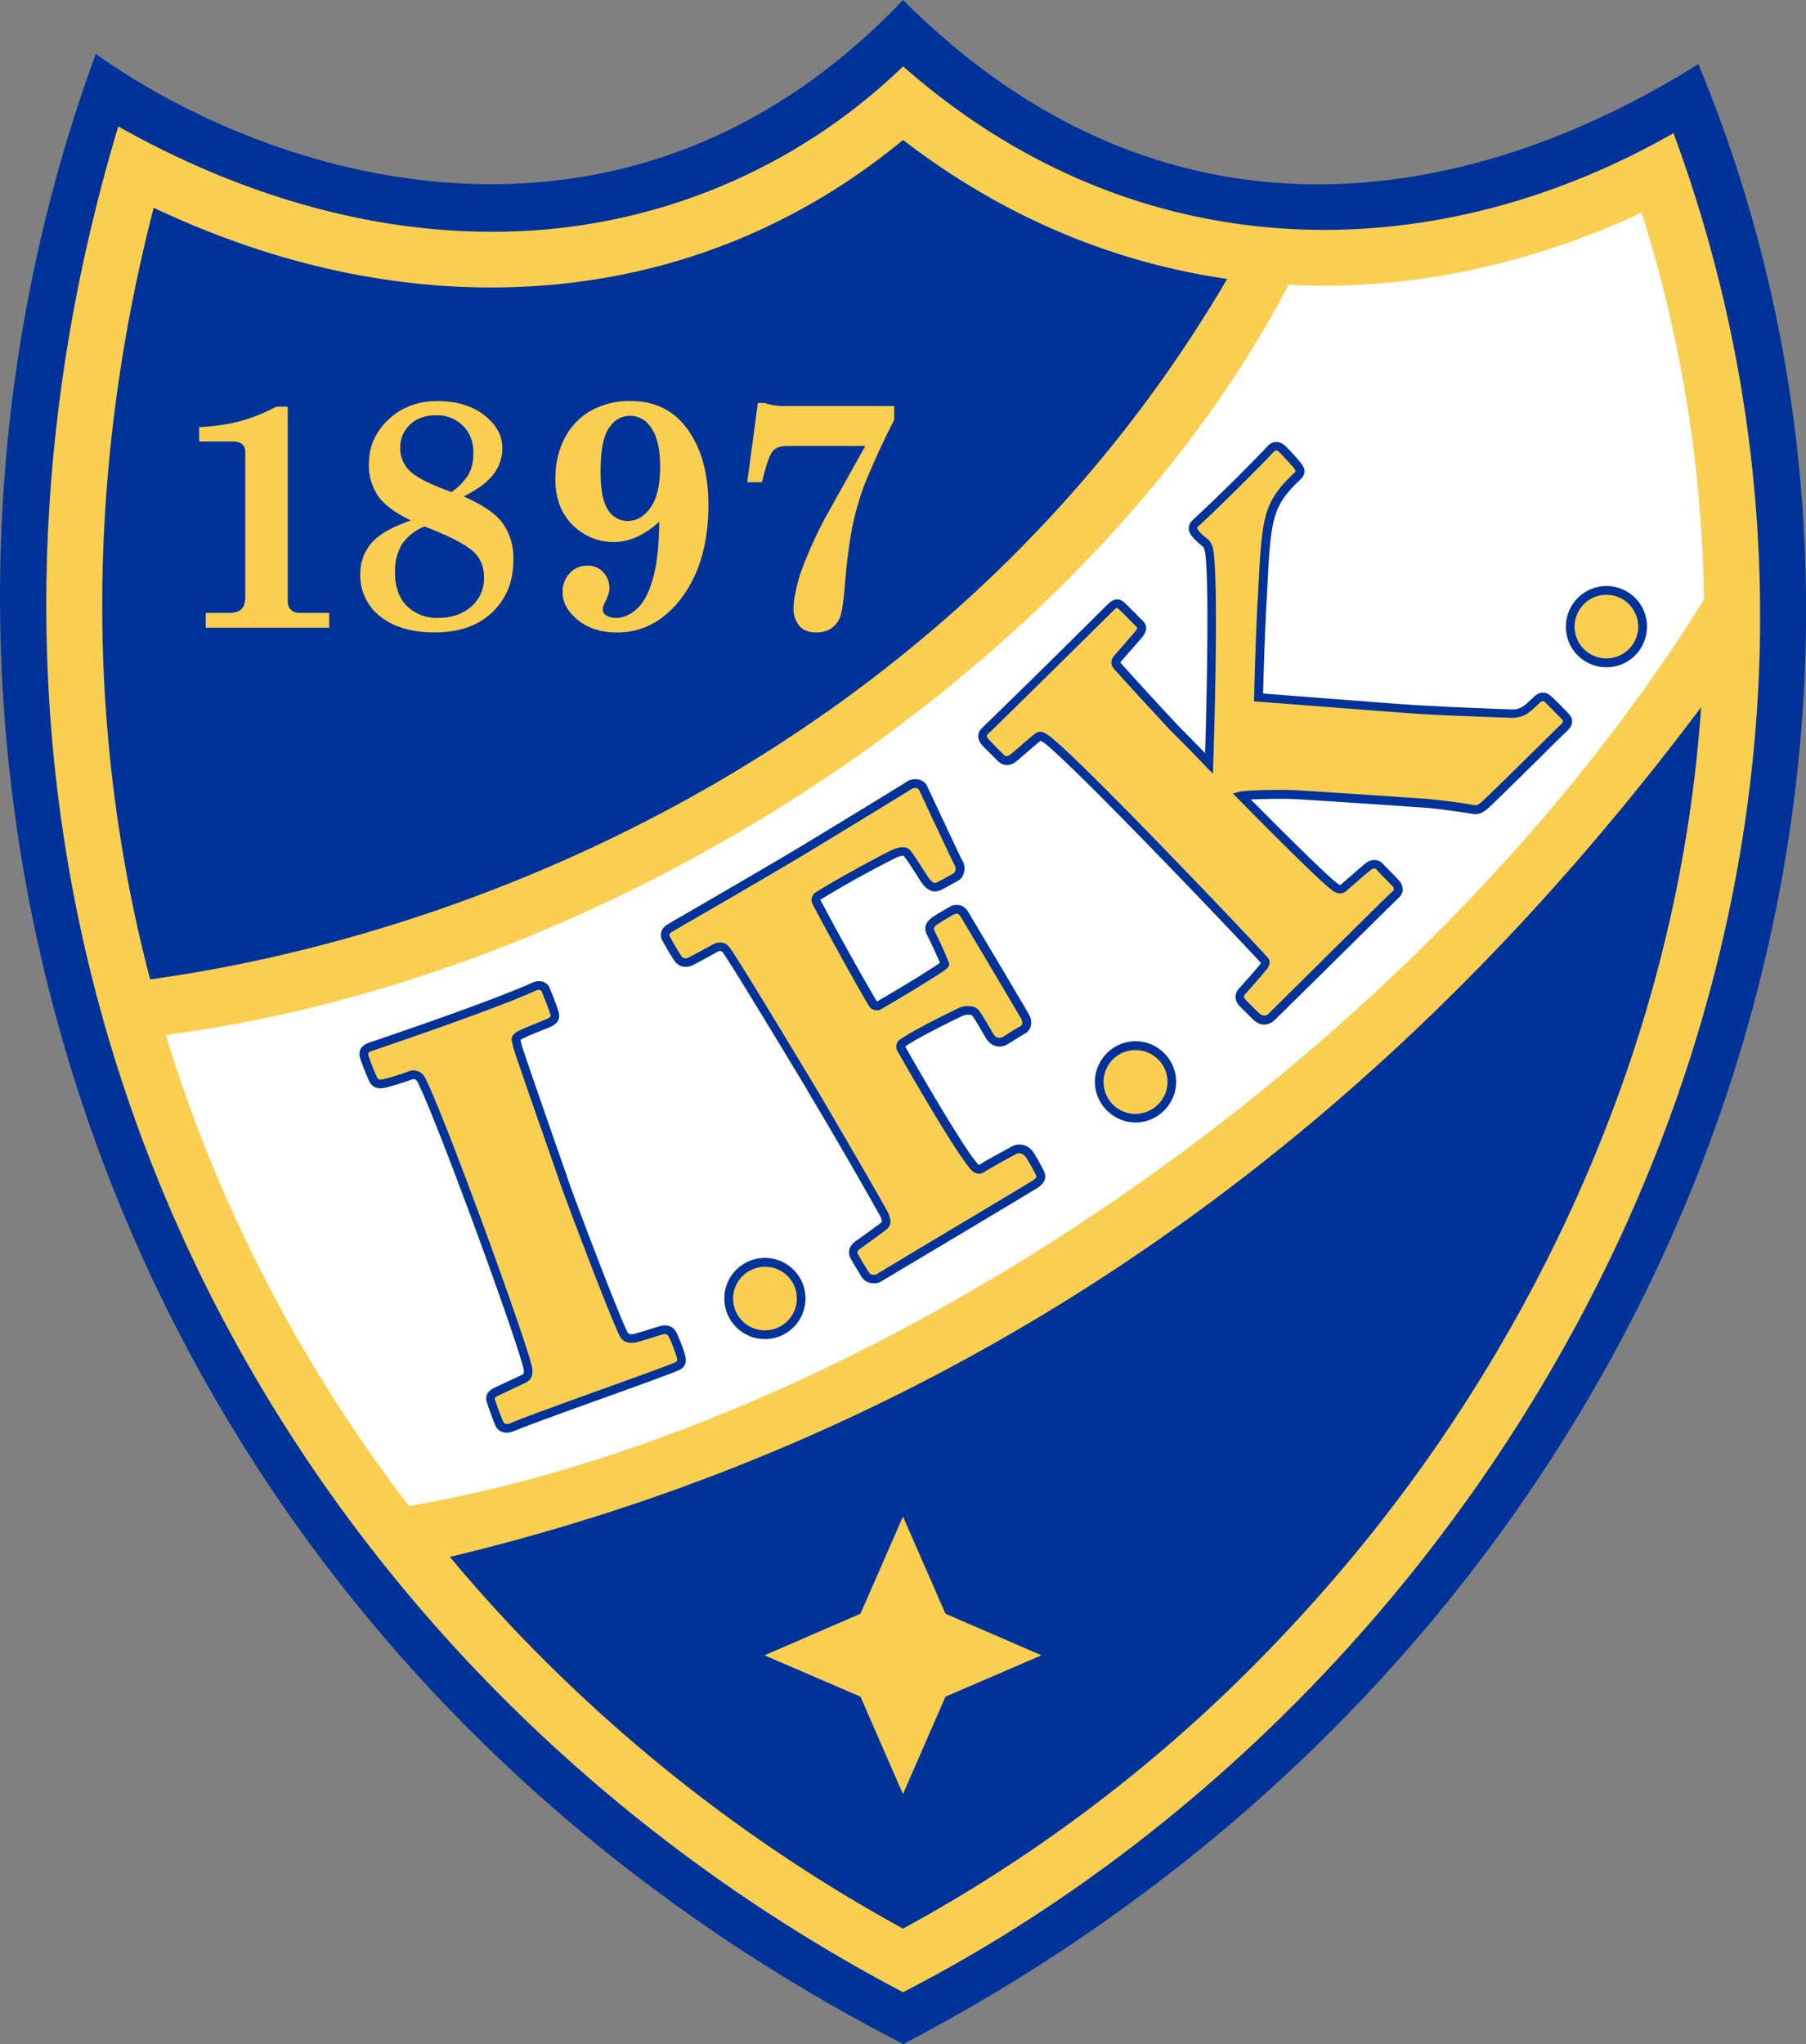
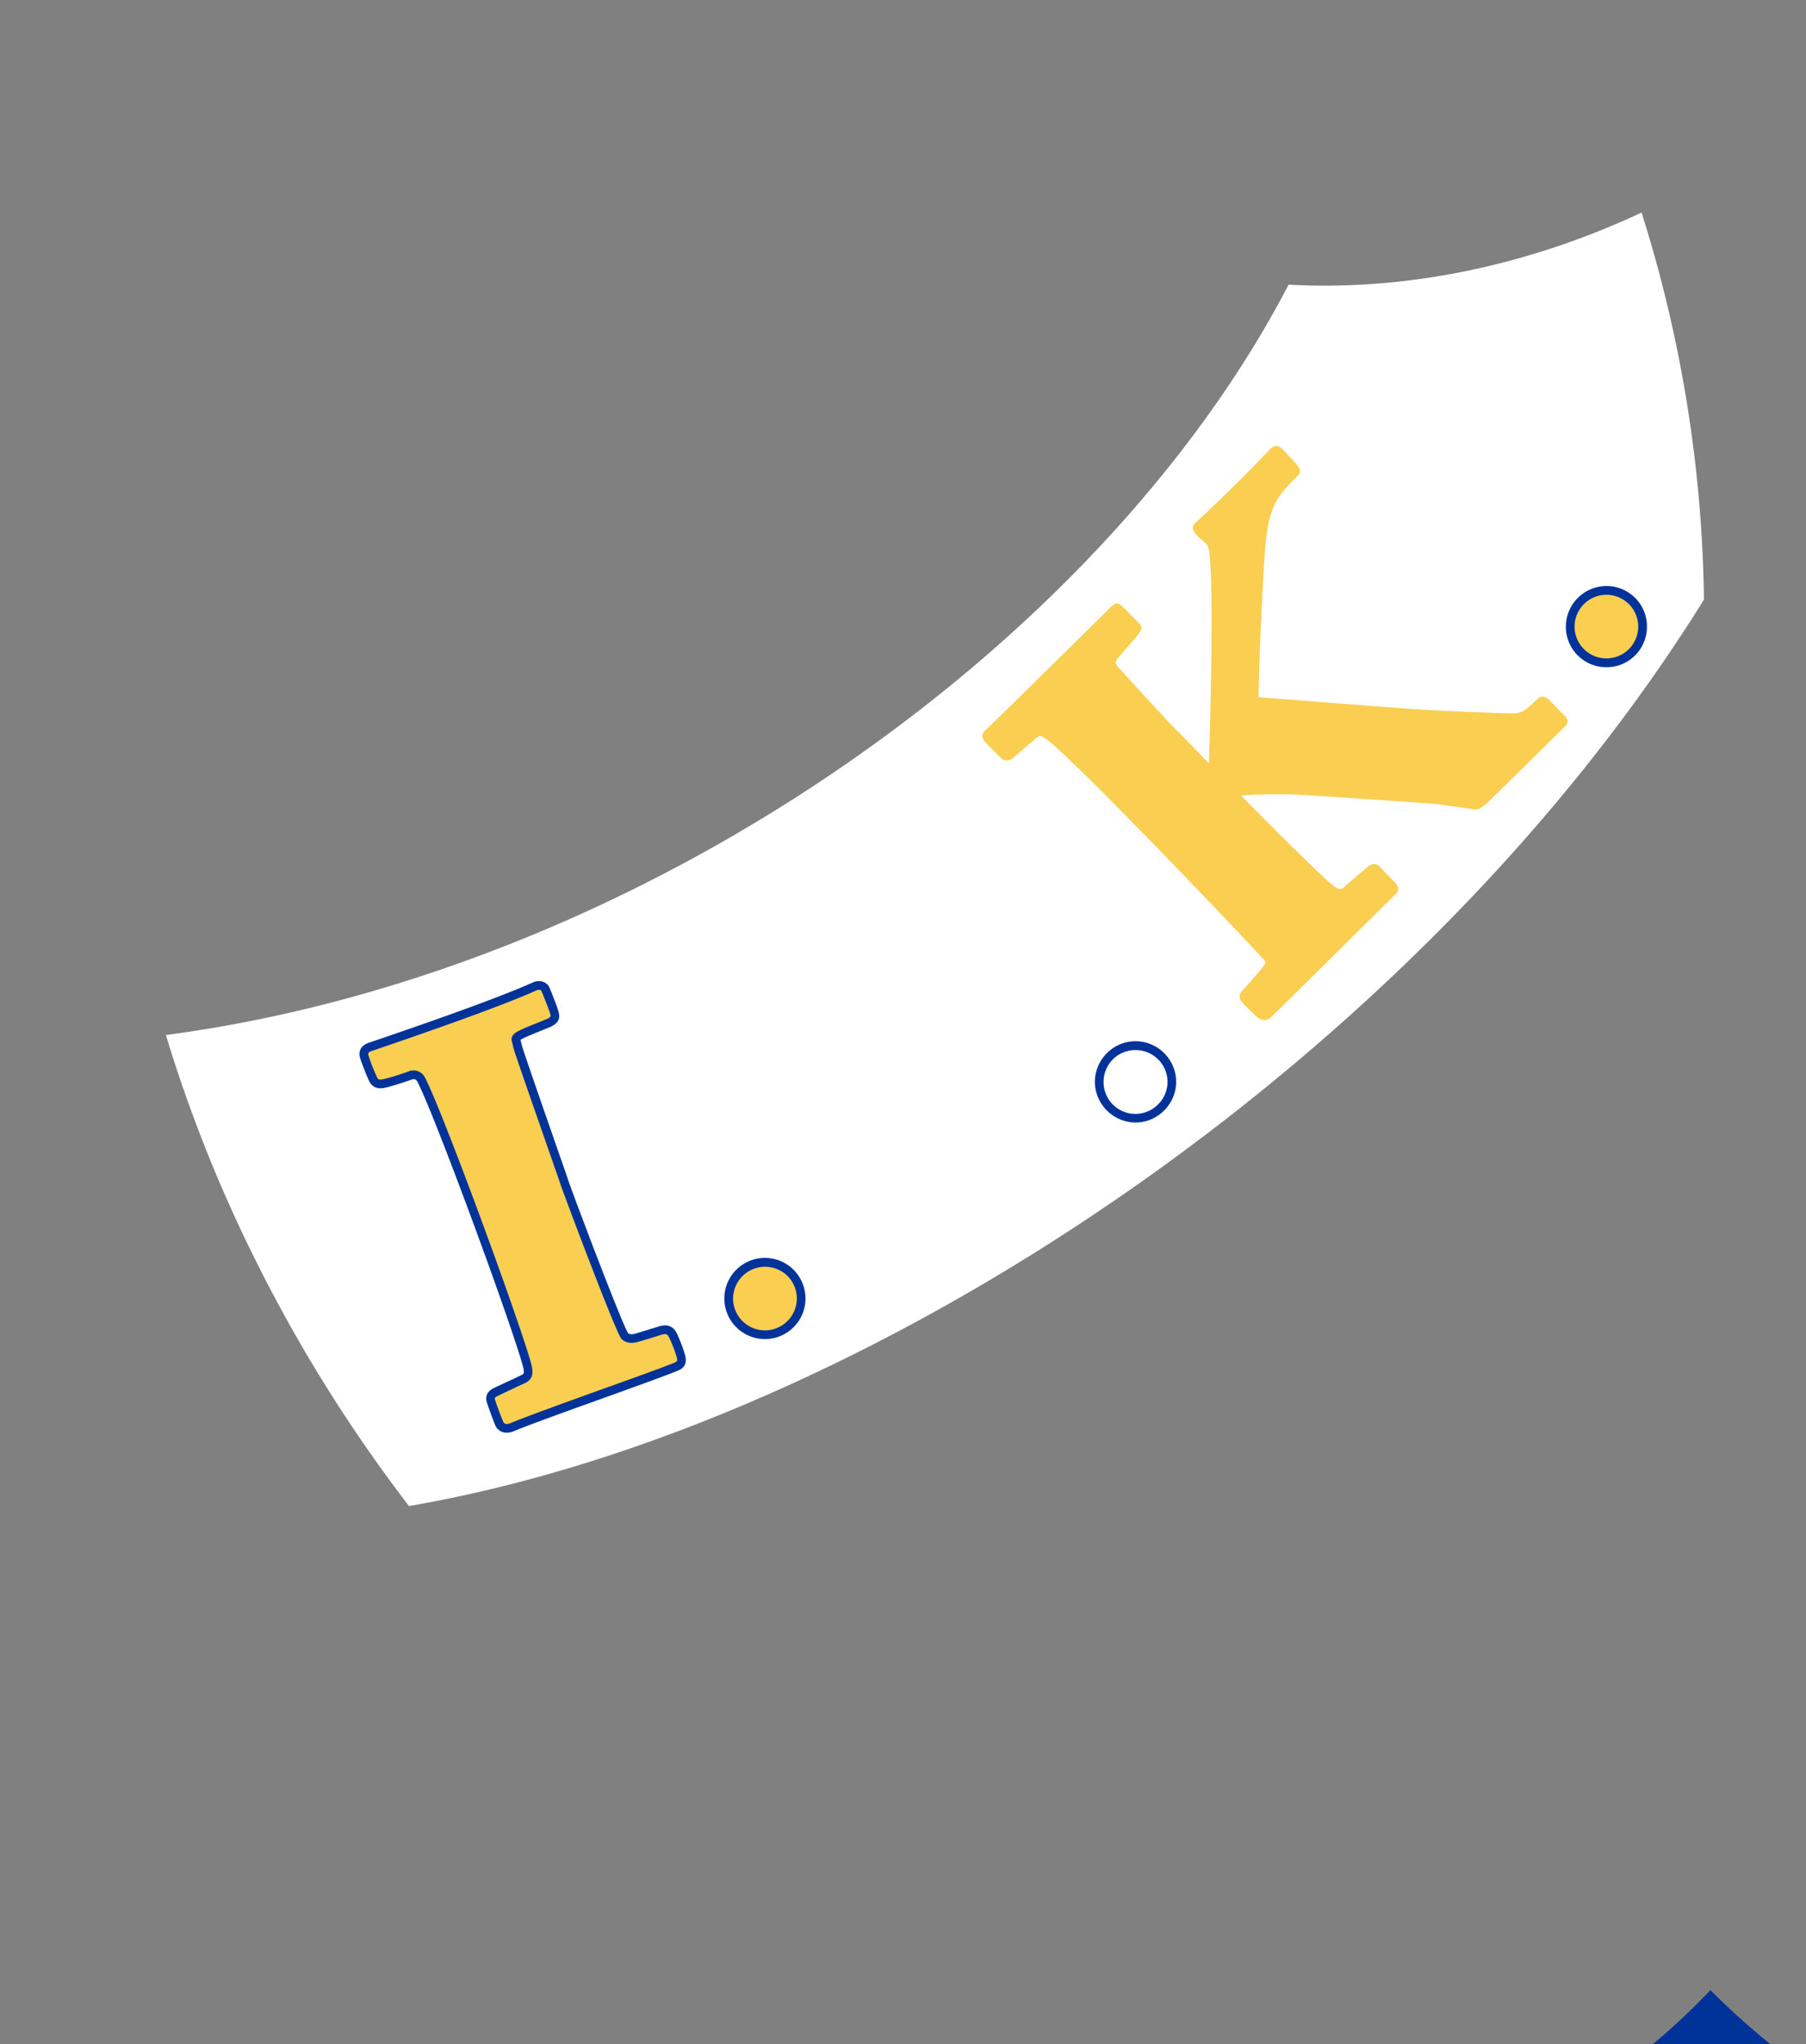
<svg xmlns="http://www.w3.org/2000/svg" width="265.11" height="300">
  <rect width="100%" height="100%" fill="#808080" stroke="none" />
  <g fill="#FACE50">
-     <path fill="#039" d="M132.58 300C14.85 239.5-23.91 111.4 14.06 7.91c25.41 18.11 77.43 35.2 118.5-7.9 38.3 38.29 82.73 30.7 116.75 9.4 42.41 102-1.82 230.57-116.72 290.6" />
-     <path d="M231.12 176.49a231.04 231.04 0 0 1-42.66 63.38 223.04 223.04 0 0 1-55.9 43.2 233.6 233.6 0 0 1-56.6-43.43 228.06 228.06 0 0 1-9.92-11.13c97.93-23.48 154.34-85.69 183.67-124.71-1.7 24.75-7.93 49.2-18.6 72.7M22.56 30.49c16.46 7.78 33.1 11.7 49.56 11.7 22.5 0 43.24-7.45 60.45-21.65 14.26 11 30.41 17.92 47.57 20.4-38.72 66.09-106.65 95.7-158.1 102.81-9.52-36.3-9.4-74.78.52-113.26m223.11-10.95c-16.47 9.39-34.03 14.2-51.28 14.2-22.11 0-43.5-7.87-61.82-24a86.38 86.38 0 0 1-60.45 24.27c-17.64 0-36.29-5.07-54.76-15.45C-17.9 136.05 38.8 243.06 132.56 292.4c91.2-46.97 153.91-162.06 113.1-272.86" />
+     <path fill="#039" d="M132.58 300c25.41 18.11 77.43 35.2 118.5-7.9 38.3 38.29 82.73 30.7 116.75 9.4 42.41 102-1.82 230.57-116.72 290.6" />
    <path fill="#FFF" d="M250.13 88a195.91 195.91 0 0 0-9.16-56.8c-15.05 7.04-31 10.73-46.61 10.73-1.74 0-3.49-.06-5.2-.15l.2-.37-.2.37c-28.1 53.97-96.3 101.1-164.81 110.13a211.26 211.26 0 0 0 9.68 25.73 220.6 220.6 0 0 0 26.01 43.4c67.5-11.58 148.22-65.66 190.1-133.05" />
-     <path d="m138.79 249.02 14.09-6.07-14.09-6.1-6.24-14.27-6.24 14.27-14.09 6.1 14.09 6.07 6.24 14.3M29.23 62.7c2.46-.15 4.52-.46 6.2-.93a26.18 26.18 0 0 0 5.11-2.08h1.7v28.53c0 .55.15.98.47 1.28.3.3.73.46 1.26.46h4.35v2.17H30.2v-2.17h3.4c.87 0 1.5-.2 1.86-.57.37-.37.55-1 .55-1.89V66.35c0-.5-.15-.88-.46-1.15-.3-.27-.76-.4-1.35-.4h-4.96M66.27 72.22a8.64 8.64 0 0 0 2.55-2.65c.44-.84.67-1.86.67-3.07 0-1.65-.5-3-1.53-4a5.27 5.27 0 0 0-4-1.54c-1.55 0-2.81.44-3.76 1.35a4.57 4.57 0 0 0-1.45 3.44c0 1.31.47 2.43 1.37 3.34.92.94 2.97 1.97 6.15 3.13m-3.95 5.05a7.28 7.28 0 0 0-3.28 2.55 7.57 7.57 0 0 0-1.05 4.2c0 2.1.56 3.73 1.72 4.91a6.26 6.26 0 0 0 4.63 1.76c2 0 3.61-.58 4.85-1.67a5.45 5.45 0 0 0 1.86-4.27c0-1.7-.6-3.03-1.82-4.01-1.22-1-3.5-2.16-6.91-3.47m5.75-4.4c2.76 1.2 4.67 2.5 5.72 3.92a8.82 8.82 0 0 1 1.57 5.4c0 3.14-1.03 5.7-3.1 7.68-2.07 1.97-4.88 2.95-8.41 2.95-3.44 0-6.12-.8-8.06-2.37a7.55 7.55 0 0 1-2.9-6.1 6.8 6.8 0 0 1 1.62-4.62c1.08-1.27 3.02-2.39 5.81-3.34-2.34-1.13-3.96-2.34-4.85-3.64a8 8 0 0 1-1.32-4.63c0-2.55.94-4.72 2.85-6.52 1.9-1.8 4.3-2.73 7.2-2.73 2.85 0 5.16.7 6.92 2.09 1.76 1.38 2.62 2.99 2.62 4.82 0 1.34-.4 2.6-1.23 3.73-.8 1.13-2.3 2.26-4.44 3.36M92.52 61.03c-1.31 0-2.36.61-3.17 1.85-.8 1.2-1.19 3.33-1.19 6.36 0 2.64.37 4.5 1.08 5.57a3.33 3.33 0 0 0 2.9 1.65c1.33 0 2.46-.67 3.38-2 .93-1.32 1.38-3.31 1.38-6.03 0-2.74-.52-4.73-1.56-5.99a3.55 3.55 0 0 0-2.82-1.41m4.25 15.54-.37.33c-2.03 1.75-4.14 2.65-6.3 2.65-2.08 0-3.9-.67-5.48-1.98-2.07-1.73-3.1-4.15-3.1-7.27 0-2.25.46-4.27 1.38-6a9.74 9.74 0 0 1 3.87-4.04 11.62 11.62 0 0 1 5.77-1.4c3.4 0 6.04 1.22 7.97 3.61 2.33 2.88 3.48 6.78 3.48 11.65 0 5.77-1.4 10.44-4.22 14-2.52 3.13-5.56 4.71-9.2 4.71-2.3 0-4.2-.6-5.72-1.81-1.51-1.23-2.26-2.57-2.26-4.09a3.9 3.9 0 0 1 1.05-2.81c.71-.75 1.57-1.1 2.6-1.1.91 0 1.7.3 2.3.95s.92 1.43.92 2.38c0 .51-.2 1.17-.61 1.97-.25.46-.37.85-.37 1.12a1 1 0 0 0 .43.83c.4.27.91.42 1.56.42 1.02 0 2.02-.43 3-1.31.97-.85 1.77-2.31 2.35-4.37.6-2.04.92-4.85.95-8.44M111.25 59.14h.96c.84.3 1.85.46 3.01.46h16.04v2.03a121.89 121.89 0 0 0-4.34 9.44 41.9 41.9 0 0 0-1.8 6.21 82 82 0 0 0-1.12 8.84c-.18 2.23-.4 3.69-.67 4.42a3.56 3.56 0 0 1-1.31 1.68c-.6.4-1.33.61-2.18.61-1.07 0-1.9-.3-2.47-.93a3.94 3.94 0 0 1-.87-2.73c0-.67.1-1.43.3-2.32.25-1.31.66-2.68 1.23-4.11a62.63 62.63 0 0 1 3.12-6.77l5.87-10.51h-11.45c-1.09 0-1.85.3-2.26.92-.41.62-.91 2.08-1.46 4.4h-2.16M129.04 187.53c-.64.4-1.57.18-1.94-.33-.38-.5-1.44-2.32-1.7-2.83-.28-.5-.23-1.13.53-1.67.78-.53 3.56-2.53 3.9-2.83.34-.3.31-.76 0-1.55-.34-.79-8.93-15.53-10.73-18.54-1.82-3-11.67-19.37-12.6-20.46-.7-.74-1.68-.08-1.68-.08s-3.04 1.66-3.5 1.89c-.45.2-1.22.32-1.74-.39-.54-.69-1.4-2.22-1.8-2.94-.37-.7-.02-1.23.48-1.54.5-.32 14.98-8.66 20.44-11.97 5.45-3.3 14.62-8.9 14.92-9.11.3-.2 1.43-.4 1.87.49.45.88 4.87 10.46 5.24 11.05.38.6.17 1.69-.35 1.95-.6.35-1.75.99-2.55 1.39-.81.42-1.34-.02-1.88-.66-.52-.62-2.6-4.21-3.04-4.36-.4-.12-.79-.08-1.58.25-.76.29-8.07 4.16-11.3 6.27-.17.1-.35.48-.2.8 1.2 2.4 6.79 12.58 8.35 15.05.12.21.57.3.82.15 2.18-1.22 9.7-5.75 9.72-6.05-.1-.37-1.7-3.87-2.11-4.64-.41-.75.01-1.28.6-1.7.6-.4 1.83-1.15 2.5-1.5.67-.4 1.41-.27 1.92.65 0 0 8.57 14.37 8.9 15.02.33.62.27 1.46-.43 1.81-.67.37-2 1.27-2.7 1.64-.66.37-1.62.18-2.16-.74a42.39 42.39 0 0 0-2.12-3.47c-.24-.26-1.22-.44-2.04-.08-.78.34-6.71 3.23-8.63 4.62-.2.12-.32.46-.2.73 1.42 2.53 9.15 15.97 10.98 17.6.5.3.58.21 1.18-.14.59-.38 3.5-2.01 4.5-2.5.79-.4 1.73-.1 2.27.74.55.85 1.16 1.95 1.43 2.53.29.6.27 1.1-.66 1.71-.92.62-22.32 13.37-22.9 13.73" />
-     <path fill="#039" d="M128.7 187c-.36.22-.92.07-1.08-.16-.34-.47-1.4-2.25-1.67-2.76-.07-.13-.24-.43.36-.83.73-.52 3.57-2.57 3.93-2.9.81-.68.37-1.78.17-2.26-.37-.86-9.06-15.77-10.77-18.62l-.18-.3c-7.66-12.72-11.85-19.54-12.48-20.26-.86-.93-2.02-.53-2.52-.18l.06-.04c-1.22.67-3.13 1.71-3.45 1.85-.65.28-.91-.05-.99-.15-.5-.67-1.35-2.2-1.7-2.86-.1-.14-.26-.45.2-.72l2.22-1.3c4.55-2.61 14-8.11 18.23-10.67 5.1-3.1 14.61-8.9 14.95-9.14l-.02.02c.08-.03.38-.1.64-.03.15.05.24.13.32.27.17.33.9 1.9 1.75 3.74 1.91 4.06 3.29 7 3.5 7.36.1.16.14.44.08.73-.08.2-.16.3-.2.34l-.57.33c-.6.32-1.35.76-1.95 1.04-.29.16-.5.2-1.08-.5-.19-.22-.62-.92-1.07-1.6-1.53-2.39-1.86-2.82-2.27-2.95-.58-.2-1.11-.12-2.03.24-.84.34-8.2 4.27-11.4 6.33-.44.28-.73 1.04-.43 1.62 1.17 2.27 6.8 12.59 8.38 15.1.32.51 1.11.7 1.68.4 1.06-.62 3.48-2.03 5.69-3.4 4.33-2.65 4.33-2.77 4.33-3.22l.02-.06-.02-.07a63.3 63.3 0 0 0-2.16-4.8c-.1-.22-.23-.45.4-.9.59-.38 1.8-1.13 2.43-1.47a.88.88 0 0 1 .56-.1c.22.07.4.3.5.49 3.46 5.8 8.66 14.55 8.89 15.01.13.27.23.78-.14.99-.35.19-.85.49-1.39.81-.48.32-.99.65-1.31.81-.4.2-.98.1-1.31-.5-.02-.04-1.83-3.2-2.23-3.58-.44-.48-1.69-.69-2.75-.24-.85.39-6.75 3.28-8.76 4.7-.42.29-.66 1-.37 1.56.09.15 8.98 15.88 11.12 17.77l.05.03.04.03c.78.47 1.16.28 1.77-.1l.08-.05c.58-.36 3.44-1.97 4.42-2.48.52-.23 1.11-.02 1.46.54.55.85 1.13 1.92 1.4 2.47.14.3.23.47-.44.88-.58.4-9.47 5.7-15.97 9.58l-6.9 4.14.7 1.07c.2-.13 3.29-1.98 6.89-4.12 6.86-4.1 15.4-9.2 16.03-9.61 1.07-.72 1.34-1.5.87-2.52a38.5 38.5 0 0 0-1.45-2.59c-.73-1.12-2.03-1.55-3.13-.98-1 .5-3.94 2.16-4.52 2.51l-.09.05c-.13.1-.29.18-.33.2h.07l-.18-.1.1.08c-1.6-1.43-8.5-13.29-10.85-17.46.04.06.04.09.04.1v-.03l-.04.05c1.92-1.37 7.8-4.23 8.51-4.54a1.95 1.95 0 0 1 1.37-.06l-.03-.02c.22.22 1.37 2.19 2.04 3.34.74 1.3 2.11 1.5 3.01 1 .37-.2.87-.51 1.39-.84.5-.31 1-.63 1.33-.8.91-.5 1.19-1.66.66-2.69-.32-.65-8.56-14.47-8.91-15.06-.37-.7-.87-.98-1.24-1.07a1.97 1.97 0 0 0-1.54.2c-.67.37-1.92 1.11-2.54 1.53-1.38.97-1.1 2.01-.83 2.53a63.3 63.3 0 0 1 2.06 4.5l-.02-.16c0-.2.1-.32.14-.38-.54.54-7.08 4.52-9.52 5.89l.03-.02-.09-.01c.02 0 .06.03.1.07a403.13 403.13 0 0 1-8.34-15c.02.02.02.06.02.06a.2.2 0 0 1 .03-.09c0 .02-.03.03-.06.06a149.58 149.58 0 0 1 11.2-6.21c.75-.3.94-.28 1.16-.22-.08-.02-.15-.06-.15-.06.26.22 1.18 1.65 1.72 2.48.58.91.94 1.48 1.15 1.75.37.41 1.28 1.5 2.68.8.6-.28 1.35-.73 1.98-1.07l.56-.32c.38-.2.66-.6.8-1.14.16-.61.09-1.25-.2-1.7-.22-.36-2.15-4.51-3.44-7.24l-1.77-3.78c-.24-.48-.65-.8-1.18-.94-.64-.16-1.3 0-1.63.2-.35.25-9.11 5.61-14.9 9.11-4.2 2.56-14.02 8.24-18.2 10.67a104.4 104.4 0 0 0-2.22 1.3c-.91.54-1.2 1.53-.69 2.42.42.74 1.27 2.28 1.82 3.01.6.77 1.54.98 2.52.57.48-.21 3.24-1.73 3.55-1.91l.04-.02c.1-.07.55-.35.86-.03.3.36 2.34 3.48 12.34 20.07l.16.31a809.83 809.83 0 0 1 10.69 18.44c.26.64.19.8.19.8v.02c-.3.24-2.97 2.18-3.84 2.79-1.11.79-1.11 1.79-.76 2.49.26.49 1.37 2.35 1.76 2.92.58.8 1.93 1.02 2.81.47" />
    <path d="M99.36 200.54c-2.37 1.06-20.5 7.36-24.24 8.95-.93.34-1.57.05-1.83-.55a48 48 0 0 1-1.24-3.35c-.18-.6.1-.95.64-1.25l4.12-1.92c.58-.29.92-.69.57-2-1.5-5.7-12.85-36.8-15.53-41.93-.58-1.1-1.63-.65-1.63-.65-.96.36-2.87.99-3.84 1.2-.79.16-1.25 0-1.55-.54s-1.13-2.58-1.36-3.4c-.24-.83.19-1.2.86-1.46.67-.22 17.66-5.91 24.13-8.86.62-.28 1.35-.18 1.63.46.29.66 1.04 2.6 1.25 3.3.23.7.17 1.11-.74 1.57-.72.33-4.02 1.55-4.57 2-.48.39-.3.46-.06 1.42.22.96 5.95 17.3 6.99 20.28 1.03 2.98 7.41 19.88 8.66 22.16 0 0 .42.72 1.71.4 1.28-.35 3.25-1 3.61-1.1.38-.1 1.24-.4 1.8.66a18.93 18.93 0 0 1 1.18 3c.17.52.31 1.25-.56 1.63" />
    <path fill="#039" d="M99.1 199.96c-1.1.48-5.74 2.16-10.67 3.92-5.68 2.05-11.57 4.17-13.55 5.02-.34.13-.81.2-1-.21a41.44 41.44 0 0 1-1.22-3.28c-.04-.15-.1-.28.34-.49.33-.18 1.72-.82 2.73-1.31l1.36-.63c1.02-.49 1.28-1.3.91-2.72-1.54-5.83-13-37.1-15.6-42.07a1.88 1.88 0 0 0-2.43-.94c-.88.33-2.79.96-3.74 1.15-.64.15-.76-.05-.84-.2a28.07 28.07 0 0 1-1.3-3.27c-.08-.31-.11-.46.45-.67l.8-.27c14.56-4.96 20.76-7.43 23.38-8.62.22-.1.44-.12.6-.06.09.04.15.1.18.2.29.64 1.04 2.57 1.25 3.24.14.41.15.49-.44.79l-1.33.55c-1.71.68-2.95 1.2-3.36 1.53-.64.52-.58.95-.4 1.54.04.13.08.3.11.5.19.8 3.38 9.92 6.46 18.74l.56 1.63c1.09 3.05 7.45 19.94 8.73 22.25.24.43 1 1.06 2.42.71.85-.23 2.03-.6 2.8-.84l.82-.26.07-.01c.46-.12.73-.14.98.33.5.96.95 2.27 1.15 2.9.17.59.07.7-.22.85l.52 1.16c.96-.42 1.27-1.22.9-2.38-.18-.67-.7-2.07-1.2-3.12-.77-1.44-2.05-1.08-2.46-.98l-.06.02-.89.27c-.76.23-1.9.6-2.75.83-.76.2-.99-.12-.99-.13-1.2-2.2-7.58-19.06-8.62-22.02l-.56-1.64c-1.54-4.4-6.2-17.77-6.4-18.58l-.14-.58a1.64 1.64 0 0 0-.08-.25c.01.04-.02.12-.05.15 0-.02.03-.03.11-.1.3-.25 2.07-.96 3.04-1.35.64-.25 1.14-.46 1.4-.58 1.11-.53 1.43-1.22 1.08-2.32-.21-.73-.99-2.71-1.26-3.35-.18-.44-.5-.72-.92-.9a2.11 2.11 0 0 0-1.58.1c-2.6 1.17-8.74 3.63-23.27 8.57l-.8.27c-1.5.55-1.44 1.62-1.26 2.23.25.84 1.1 2.95 1.4 3.53.31.54.94 1.14 2.25.84 1.02-.22 2.97-.86 3.93-1.2.22-.1.59-.14.83.32 2.58 4.95 13.97 36 15.5 41.8.28 1.03.06 1.12-.23 1.25l-1.34.64c-1.09.5-2.44 1.13-2.8 1.31-1.17.63-1.09 1.52-.95 2 .18.6.99 2.83 1.26 3.44.32.74 1.22 1.4 2.63.88 2-.85 8.13-3.06 13.54-5 4.94-1.78 9.6-3.46 10.74-3.97" />
    <path d="M186.64 149.23c1.22-1.13 17.67-17.47 18.2-17.96.57-.48.5-1.12.05-1.6-.43-.52-1.92-1.95-2.39-2.5-.47-.52-1.17-.4-1.66 0-.51.38-3.22 2.77-3.64 3.11-.37.34-.83.2-1.25-.12-2.16-1.56-13.73-13.36-13.73-13.36.77-.2 5.43-.27 7.41-.2 2.01.05 19.8 1.29 19.8 1.29 1.6.09 5.47.68 6.4.82.89.18 1.23.28 2.48-.87 1.25-1.16 10.55-10.4 11.19-10.98.71-.67.82-1.16.2-1.8-.62-.62-1.8-1.83-2.36-2.38-.57-.54-1.12-.6-1.77.03-1.3 1.2-1.99 2.02-3.6 2-1.1 0-11.26-.4-14.47-.63-3.2-.23-22.77-1.75-22.77-1.75s.18-7.56.5-13.42c.65-12.67.55-14.63 5.2-19 .66-.65.35-1.12 0-1.63-.4-.5-2.1-2.3-2.1-2.3-.32-.32-1.07-.96-1.88-.05a272.44 272.44 0 0 1-10.8 10.66c-.75.58-.65 1.1-.21 1.66.41.58 1.19 1.16 1.44 1.38.28.23.33.34.57 1.03.9 5.08.01 31.39.01 31.39s-3.63-3.79-4.7-4.83c-1.1-1.03-8.45-9.13-8.69-9.38-.2-.26-.5-.59-.06-1.15.45-.55 2.52-2.86 3.1-3.6s.6-1.12.13-1.57c-.49-.48-1.92-1.98-2.41-2.43-.48-.43-.85-.9-1.77 0-.63.63-17.64 17.43-18.32 18.01-.73.6-.63 1.24-.15 1.77.48.54 1.8 1.85 2.39 2.4.56.57 1.26.31 1.66.03.4-.31 3.29-2.86 3.64-3.1.34-.27.55-.24 1.13.15 3.8 2.56 29.88 30 32.17 32.55.2.24.27.37-.04.83a71.8 71.8 0 0 1-3.2 3.7c-.54.56-.44 1.17-.07 1.6.36.44 1.5 1.53 1.98 1.99 0 0 1.18 1.4 2.38.22" />
-     <path fill="#039" d="m184.71 148.58-.42-.39c-.5-.5-1.26-1.23-1.52-1.56-.3-.33-.12-.6.05-.75.47-.53 2.89-3.26 3.26-3.8.4-.62.39-1.1-.02-1.57-1.9-2.15-28.33-30.02-32.3-32.69-.66-.43-1.18-.62-1.84-.13-.18.13-.83.7-1.9 1.6-.73.65-1.6 1.38-1.76 1.5-.15.1-.53.35-.85.04a62.67 62.67 0 0 1-2.33-2.38c-.1-.1-.23-.27-.22-.43s.15-.3.28-.4c.51-.44 8.51-8.33 16.27-16l2.09-2.06c.32-.33.47-.34.47-.34.05.01.23.16.33.25l.12.1a66 66 0 0 1 1.39 1.4c.41.4.79.8.98 1 .2.18.25.22-.2.76-.25.33-.9 1.06-1.53 1.79l-1.55 1.77c-.74.98-.15 1.67.06 1.92.32.39 7.66 8.43 8.73 9.48 1.06 1.02 4.68 4.76 4.7 4.8l1.05 1.08.05-1.5c.04-1.1.87-26.44-.02-31.52v-.06l-.03-.06c-.25-.68-.34-.91-.76-1.29l-.18-.14c-.31-.26-.86-.7-1.16-1.12-.25-.34-.31-.46.1-.78.9-.71 9.54-9.2 10.88-10.75.09-.1.27-.24.4-.24s.33.12.54.33c.68.7 1.77 1.88 2.04 2.23.34.48.34.48.06.76-4.62 4.38-4.72 6.44-5.3 17.86l-.1 1.58a576.1 576.1 0 0 0-.47 13.45l-.02.61.61.05c.18.01 19.58 1.52 22.75 1.74 3.17.24 13.32.61 14.51.63 1.71.03 2.58-.8 3.68-1.82l.37-.36c.4-.38.57-.34.9-.01.55.53 1.7 1.73 2.35 2.37.15.16.2.28.2.32 0 .03-.02.21-.4.56-.25.22-1.76 1.72-3.7 3.64-3.01 2.95-6.73 6.62-7.48 7.3-.98.93-1.13.9-1.88.75l-.06-.02a99.5 99.5 0 0 0-6.46-.83c-.73-.05-17.82-1.22-19.8-1.3-1.86-.06-6.69.02-7.63.23l-1.06.28.78.79c.48.49 11.63 11.86 13.82 13.44 1 .74 1.72.37 2.06.07-.02 0 .2-.18.2-.18.7-.62 2.96-2.58 3.4-2.9.15-.14.5-.38.8-.1.23.3.74.83 1.24 1.32l1.15 1.18c.12.16.2.3.18.43 0 .04 0 .15-.16.28-.35.28-4.88 4.77-11.25 11.08l-7 6.93c-.21.2-.43.27-.63.25-.37 0-.73-.3-.82-.44l-.03-.02.02.02m2.35 1.13 7.03-6.92c4.83-4.79 10.86-10.73 11.18-11.03.37-.33.58-.71.62-1.16a1.9 1.9 0 0 0-.52-1.35c-.22-.26-.68-.73-1.19-1.24l-1.2-1.25c-.66-.73-1.69-.76-2.55-.08-.4.32-2.15 1.84-3.43 2.95l-.2.18c-.04.05-.13.1-.47-.15-2.1-1.53-13.54-13.18-13.68-13.28l-.28 1.05c.67-.16 5.2-.26 7.26-.19 1.95.06 19.57 1.28 19.76 1.3 1.5.09 5.28.64 6.3.82l.1.01c1.08.2 1.63.16 2.94-1.06.76-.7 4.5-4.38 7.5-7.34a243.3 243.3 0 0 1 3.7-3.64c.33-.31.8-.8.81-1.44.02-.42-.18-.85-.6-1.27-.6-.64-1.8-1.84-2.36-2.37-.84-.83-1.78-.83-2.65 0l-.38.36c-1.02.97-1.6 1.49-2.77 1.48a644.2 644.2 0 0 1-14.43-.64c-3.18-.21-22.57-1.73-22.76-1.73l.58.65c.01-.07.18-7.64.49-13.42l.09-1.58c.56-11.26.65-12.97 4.9-17.01 1.1-1.03.44-1.95.07-2.46a37.8 37.8 0 0 0-2.13-2.34c-.58-.6-1.13-.73-1.47-.73-.51.02-.96.24-1.34.7a267.16 267.16 0 0 1-10.71 10.57c-.65.52-1.23 1.37-.36 2.54a9.45 9.45 0 0 0 1.38 1.34l.18.15c.15.12.17.12.39.76l-.03-.12c.86 4.96 0 30.99 0 31.26l1.1-.42c-.14-.16-3.68-3.81-4.72-4.83a548.94 548.94 0 0 1-8.77-9.55v.02l.09-.16c.2-.27.85-1 1.47-1.72.66-.73 1.31-1.49 1.61-1.84.31-.4 1.16-1.45.08-2.48-.2-.18-.57-.55-.96-.97-.6-.58-1.18-1.17-1.47-1.46l-.1-.09c-.44-.41-1.26-1.14-2.54.1l-2.09 2.06a1848.16 1848.16 0 0 1-16.2 15.93c-.46.39-.72.83-.75 1.3-.03.47.15.95.55 1.4.5.56 1.87 1.9 2.4 2.42.8.76 1.83.58 2.5.08.2-.15.84-.7 1.85-1.57.72-.62 1.63-1.4 1.8-1.52.04-.04.07-.04.07-.06-.01.02-.04.02-.07.02.01 0 .12.03.4.2 3.62 2.47 29.34 29.47 32.02 32.45l.04.06c-.02-.04-.04-.15-.02-.2l-.1.19c-.26.41-2.59 3.04-3.14 3.63-.68.73-.73 1.67-.09 2.45.32.34 1.05 1.07 1.63 1.63l.4.4-.05-.04c.08.08.75.85 1.73.9.4-.01.97-.11 1.55-.66" />
    <path d="M106.97 190.5a5.32 5.32 0 1 0 10.63.18 5.32 5.32 0 0 0-10.63-.18" />
    <path fill="#039" d="M106.33 190.48a5.95 5.95 0 1 0 11.91.2 5.95 5.95 0 0 0-11.91-.2l1.28.01a4.7 4.7 0 0 1 8.02-3.19 4.68 4.68 0 1 1-8.02 3.19" />
-     <path d="M161.38 158.71a5.33 5.33 0 1 0 10.6.17 5.33 5.33 0 0 0-10.6-.17" />
    <path fill="#039" d="M160.72 158.69a6.02 6.02 0 0 0 5.87 6.06 5.9 5.9 0 0 0 4.23-1.7 5.91 5.91 0 0 0 .13-8.42 5.92 5.92 0 0 0-8.41-.11 6.01 6.01 0 0 0-1.82 4.17l1.28.03a4.66 4.66 0 0 1 4.73-4.6c1.27.01 2.43.52 3.31 1.4a4.64 4.64 0 0 1-.1 6.63 4.67 4.67 0 0 1-7.94-3.43" />
    <path d="M230.52 91.88a5.3 5.3 0 0 0 5.23 5.4 5.32 5.32 0 1 0-5.23-5.4" />
    <path fill="#039" d="M229.86 91.88a5.94 5.94 0 0 0 5.88 6.05 5.93 5.93 0 0 0 6.02-5.86c.08-3.3-2.56-6-5.85-6.06a5.98 5.98 0 0 0-6.05 5.87l1.28.02a4.67 4.67 0 1 1 9.34.14 4.67 4.67 0 0 1-9.34-.15" />
  </g>
</svg>